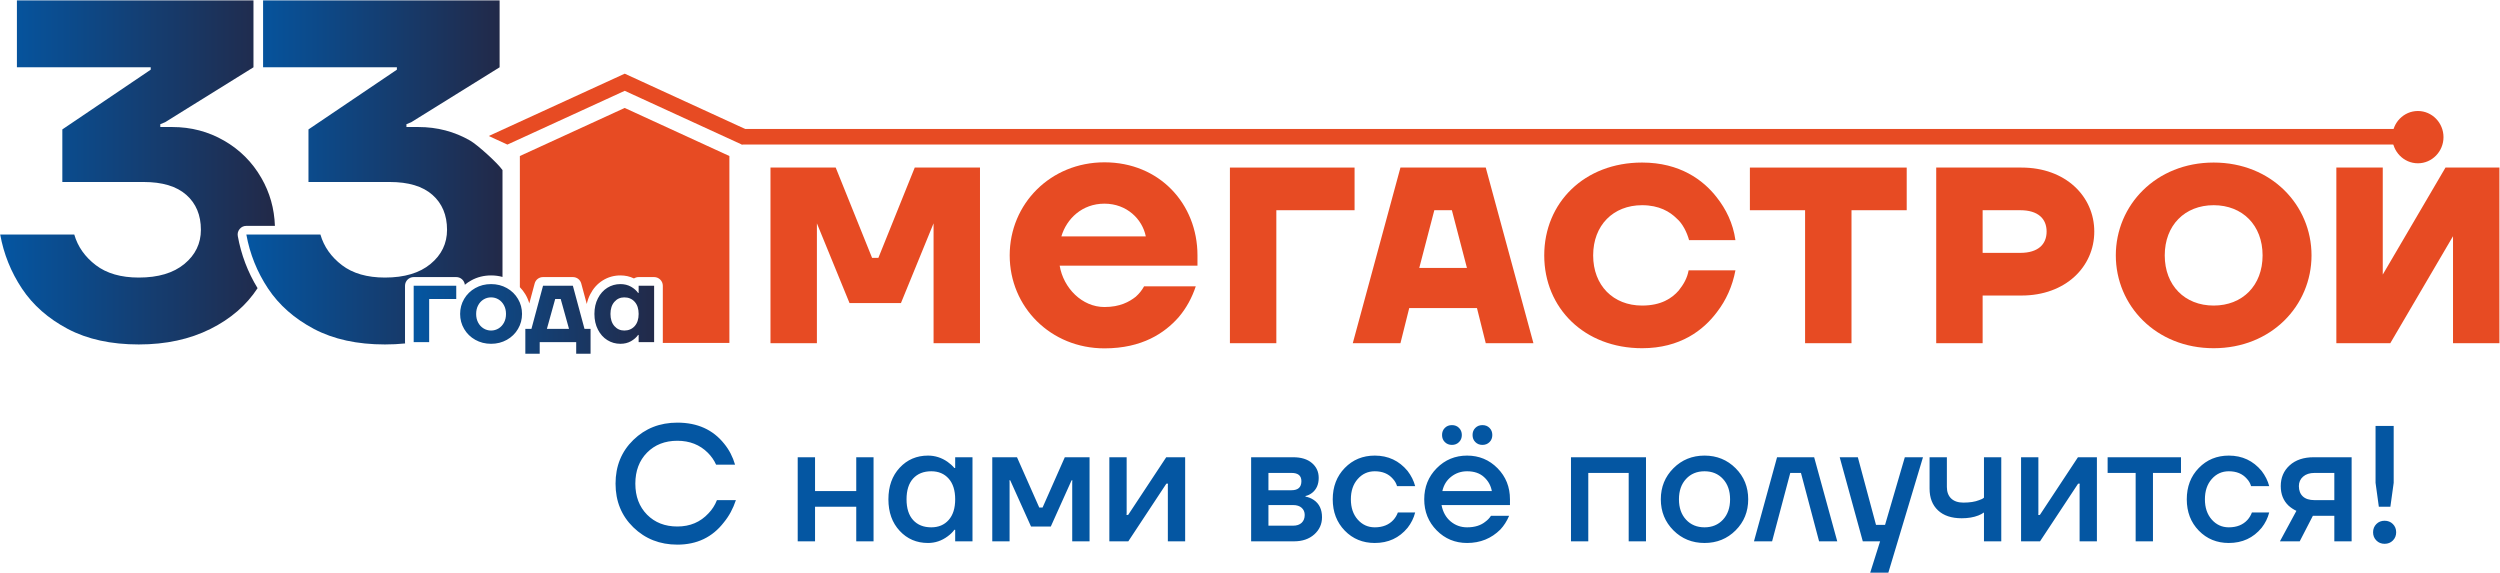
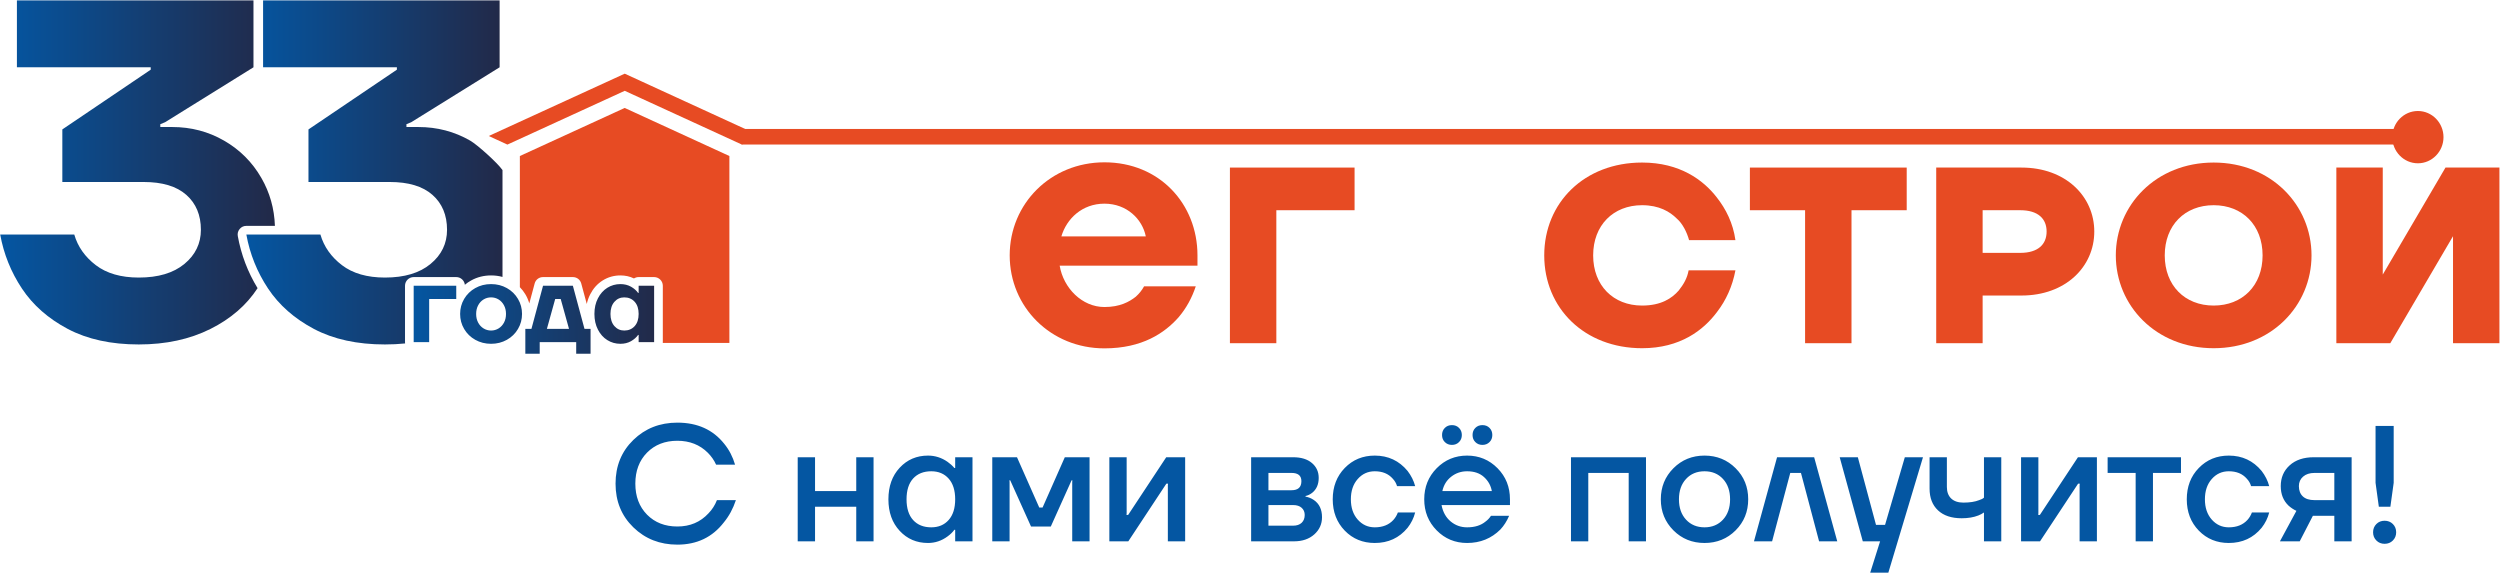
<svg xmlns="http://www.w3.org/2000/svg" width="3314" height="760" viewBox="0 0 3314 760" fill="none">
  <path fill-rule="evenodd" clip-rule="evenodd" d="M183.955 456.607C147.218 456.607 115.885 449.766 89.882 436.046C63.917 422.289 43.658 404.449 29.07 382.49C14.518 360.531 4.918 336.682 0.27 310.906H98.462C103.073 326.969 112.597 340.462 126.959 351.46C141.321 362.421 160.333 367.939 183.955 367.939C209.731 367.939 229.876 361.93 244.465 349.873C259.016 337.854 266.31 322.736 266.31 304.594C266.31 285.167 259.885 269.747 246.997 258.333C234.109 246.919 215.211 241.249 190.304 241.249H82.625V171.555L199.791 92.374V89.199H22.418V0.531H336.005V89.199L218.802 162.03L212.49 164.601V168.38H228.326C253.233 168.38 276.137 174.39 297.038 186.446C317.939 198.465 334.418 214.944 346.436 235.845C357.662 255.309 363.633 276.475 364.427 299.416H326.556C323.041 299.416 319.98 300.815 317.712 303.536C315.444 306.257 314.613 309.47 315.218 312.947C319.677 337.627 328.446 360.72 341.447 381.999C326.707 404.563 305.882 422.591 278.972 436.046C251.533 449.766 219.86 456.607 183.955 456.607Z" fill="url(#paint0_linear_648_3)" />
  <path fill-rule="evenodd" clip-rule="evenodd" d="M510.278 456.607C473.503 456.607 442.17 449.766 416.167 436.046C390.202 422.289 369.944 404.449 355.355 382.49C340.804 360.531 331.204 336.682 326.555 310.906H424.747C429.396 326.969 438.882 340.462 453.244 351.46C467.607 362.421 486.618 367.939 510.278 367.939C536.016 367.939 556.199 361.93 570.75 349.873C585.339 337.854 592.596 322.736 592.596 304.594C592.596 285.167 586.17 269.747 573.282 258.333C560.394 246.919 541.496 241.249 516.589 241.249H408.911V171.555L526.114 92.374V89.199H348.741V0.531H662.29V89.199L545.087 162.03L538.775 164.601V168.38H554.611C579.518 168.38 602.422 174.39 623.323 186.446C632.545 191.738 659.266 215.624 666.107 225.451V367.108C661.232 365.747 656.167 365.104 650.952 365.104C641.578 365.104 632.583 367.259 624.381 371.87C621.433 373.495 618.712 375.385 616.218 377.501C615.575 371.756 610.7 367.297 604.804 367.297H548.375C542.063 367.297 536.885 372.475 536.885 378.786V453.545C536.885 454.112 536.923 454.717 536.999 455.284C528.381 456.153 519.462 456.607 510.278 456.607Z" fill="url(#paint1_linear_648_3)" />
  <path fill-rule="evenodd" clip-rule="evenodd" d="M983.289 191.585L828.139 120.379L672.611 191.661L647.855 180.285L828.139 97.664L1008.04 180.247L983.289 191.585Z" fill="#E74B23" />
  <path fill-rule="evenodd" clip-rule="evenodd" d="M966.882 454.602H878.555C878.593 454.262 878.631 453.884 878.631 453.544V378.785C878.631 372.473 873.453 367.295 867.103 367.295H846.58C844.312 367.295 842.158 367.976 840.382 369.109C834.788 366.35 828.703 365.103 822.429 365.103C814.001 365.103 806.064 367.295 798.958 371.755C791.701 376.291 786.221 382.602 782.366 390.199C780.249 394.281 778.775 398.552 777.831 402.974L770.498 375.799C769.138 370.735 764.678 367.295 759.386 367.295H719.853C714.561 367.295 710.101 370.735 708.741 375.799L701.635 402.218C700.464 398.136 698.801 394.168 696.571 390.388C694.454 386.798 691.96 383.585 689.125 380.675V206.817L828.098 143.094L966.882 206.817V454.602Z" fill="#E74B23" />
  <path fill-rule="evenodd" clip-rule="evenodd" d="M3205.16 216.457C3223.87 216.457 3239.1 200.886 3239.1 181.799C3239.1 162.712 3223.87 147.141 3205.16 147.141C3186.45 147.141 3171.22 162.712 3171.22 181.799C3171.22 200.886 3186.45 216.457 3205.16 216.457Z" fill="#E74B23" />
-   <path d="M1164.36 341.86H1156.05L1107.82 222.125H1021.35V454.944H1071.46H1082.88V321.905V296.053L1126.12 401.728H1194.3L1237.54 296.053V321.905V454.944H1248.95H1299.07V222.125H1212.59L1164.36 341.86Z" fill="#E74B23" />
  <path d="M1406.97 313.364C1413.81 290.082 1434.37 269.975 1464.04 269.975C1493.75 269.975 1514.31 290.536 1518.88 313.364H1406.97ZM1464.04 215.172C1392.8 215.172 1338.45 269.975 1338.45 338.498C1338.45 406.983 1392.8 461.786 1464.04 461.786C1514.31 461.786 1543.98 441.263 1562.24 420.703C1572.74 408.381 1580.07 394.662 1585.1 379.581H1516.58C1513.86 384.608 1510.19 389.181 1505.62 393.301C1496.92 400.142 1484.6 406.983 1464.04 406.983C1434.37 406.983 1409.69 381.887 1404.7 352.18H1587.37V338.498C1587.37 270.429 1537.14 215.172 1464.04 215.172Z" fill="#E74B23" />
  <path d="M1795.62 222.125H1630.38V454.944H1691.91V278.667H1795.62V222.125Z" fill="#E74B23" />
-   <path d="M1881.38 355.164L1901.33 278.667H1924.61L1944.57 355.164H1881.38ZM1856.43 222.125L1793.24 454.944H1856.43L1868.07 408.38H1957.87L1969.52 454.944H2032.71L1969.52 222.125H1856.43Z" fill="#E74B23" />
  <path d="M2176.75 272.014C2199.39 272.014 2213.67 280.67 2222.67 289.665C2230.38 296.241 2236.24 307.958 2239.04 318.351H2300.49C2297.35 295.939 2287.98 277.117 2275.55 261.394C2257.93 238.755 2226.98 215.473 2176.75 215.473C2100.25 215.473 2047.04 268.688 2047.04 338.534C2047.04 408.38 2100.25 461.595 2176.75 461.595C2227.32 461.595 2258.24 437.633 2276.23 413.369C2287.98 398.137 2296.48 379.618 2300.49 358.377H2238.43C2236.58 368.695 2231.93 376.707 2225.32 385.098C2216.36 395.416 2202.03 405.054 2176.75 405.054C2138.5 405.054 2111.89 378.446 2111.89 338.534C2111.89 298.622 2138.5 272.014 2176.75 272.014Z" fill="#E74B23" />
  <path d="M2319.65 278.667H2392.82V454.944H2454.35V278.667H2527.53V222.125H2319.65V278.667Z" fill="#E74B23" />
  <path d="M2678.07 335.208H2628.18V278.667H2678.07C2701.69 278.667 2712.99 289.968 2712.99 306.938C2712.99 323.908 2701.69 335.208 2678.07 335.208ZM2679.73 222.125H2566.64V454.944H2628.18V391.75H2679.73C2738.27 391.75 2776.18 353.501 2776.18 306.938C2776.18 260.374 2738.27 222.125 2679.73 222.125Z" fill="#E74B23" />
  <path d="M2934.43 405.054C2896.18 405.054 2869.58 378.446 2869.58 338.534C2869.58 298.622 2896.18 272.014 2934.43 272.014C2972.68 272.014 2999.29 298.622 2999.29 338.534C2999.29 378.446 2972.68 405.054 2934.43 405.054ZM2934.43 215.473C2857.93 215.473 2804.72 272.014 2804.72 338.534C2804.72 405.054 2857.93 461.595 2934.43 461.595C3010.93 461.595 3064.15 405.054 3064.15 338.534C3064.15 272.014 3010.93 215.473 2934.43 215.473Z" fill="#E74B23" />
  <path d="M3305.01 222.125H3251.72H3241.74L3158.59 363.971V336.871V222.125H3130.78H3097.06V454.944H3130.78H3158.59H3168.57L3251.72 313.098V340.197V454.944H3305.01H3313.25V222.125H3305.01Z" fill="#E74B23" />
  <path fill-rule="evenodd" clip-rule="evenodd" d="M983.285 170.949H3201.6V191.585H983.285V170.949Z" fill="#E74B23" />
  <path d="M839.553 699.026C823.83 683.719 815.969 664.406 815.969 641.124C815.969 617.804 823.83 598.491 839.553 583.184C855.314 567.877 874.74 560.242 897.909 560.242C924.441 560.242 945.115 569.578 959.969 588.211C966.545 596.223 971.345 605.483 974.407 615.99H949.273C946.665 610.132 942.999 604.916 938.35 600.23C927.729 589.609 914.236 584.28 897.909 584.28C881.468 584.28 868.051 589.534 857.695 600.003C847.377 610.51 842.199 624.192 842.199 641.124C842.199 658.019 847.377 671.7 857.695 682.208C868.051 692.677 881.468 697.93 897.909 697.93C914.69 697.93 928.447 692.11 939.219 680.431C944.019 675.48 947.761 669.66 950.369 662.97H975.503C971.723 674.308 966.394 684.173 959.553 692.45C944.397 712.141 923.836 721.968 897.909 721.968C874.74 721.968 855.314 714.334 839.553 699.026ZM1057.44 717.584V606.126H1080.42V650.951H1135.04V606.126H1157.98V717.584H1135.04V671.7H1080.42V717.584H1057.44ZM1192.64 703.713C1182.66 693.017 1177.67 679.071 1177.67 661.874C1177.67 644.677 1182.66 630.73 1192.64 619.997C1202.61 609.3 1215.12 603.934 1230.13 603.934C1239.58 603.934 1248.27 606.73 1256.13 612.248C1259.46 614.592 1262.48 617.275 1265.09 620.337H1266.19V606.126H1289.13V717.584H1266.19V702.315H1265.09C1262.9 705.376 1259.91 708.286 1256.13 711.045C1248.27 716.866 1239.58 719.776 1230.13 719.776C1215.12 719.776 1202.61 714.447 1192.64 703.713ZM1210.44 634.321C1204.62 640.746 1201.71 649.93 1201.71 661.874C1201.71 673.817 1204.62 683.001 1210.44 689.389C1216.3 695.814 1224.31 699.026 1234.48 699.026C1244.11 699.026 1251.79 695.776 1257.53 689.313C1263.31 682.812 1266.19 673.666 1266.19 661.874C1266.19 650.082 1263.31 640.935 1257.53 634.434C1251.79 627.971 1244.11 624.721 1234.48 624.721C1224.31 624.721 1216.3 627.934 1210.44 634.321ZM1315.36 717.584V606.126H1348.13L1377.64 672.797H1382.03L1411.51 606.126H1444.32V717.584H1421.34V638.932L1421.56 636.74H1420.47L1392.95 697.93H1366.72L1339.17 636.74H1338.07L1338.3 638.932V717.584H1315.36ZM1470.55 717.584V606.126H1493.49V680.431L1493.26 682.623H1495.45L1545.95 606.126H1571.04V717.584H1548.1V643.278L1548.33 641.124H1546.14L1495.68 717.584H1470.55ZM1658.5 717.584V606.126H1714.21C1724.87 606.126 1733.15 608.696 1739.12 613.798C1745.09 618.9 1748.08 625.439 1748.08 633.452C1748.08 642.069 1745.17 648.683 1739.35 653.332C1736.43 655.524 1733.52 656.923 1730.61 657.489V658.359C1734.39 658.963 1738.02 660.4 1741.54 662.743C1748.83 667.694 1752.46 675.329 1752.46 685.685C1752.46 694.718 1749.02 702.315 1742.18 708.437C1735.34 714.523 1726.38 717.584 1715.31 717.584H1658.5ZM1681.44 649.855H1712.02C1720.79 649.855 1725.13 645.848 1725.13 637.836C1725.13 630.541 1720.79 626.913 1712.02 626.913H1681.44V649.855ZM1681.44 696.834H1714.21C1719.01 696.834 1722.79 695.549 1725.47 693.017C1728.16 690.447 1729.52 687.008 1729.52 682.623C1729.52 678.693 1728.16 675.518 1725.47 673.137C1722.79 670.718 1719.01 669.508 1714.21 669.508H1681.44V696.834ZM1782.62 703.411C1772 692.45 1766.67 678.617 1766.67 661.874C1766.67 645.13 1772 631.26 1782.62 620.337C1793.24 609.414 1806.51 603.934 1822.38 603.934C1840.18 603.934 1854.66 610.737 1865.88 624.267C1870.68 630.541 1874.05 637.231 1875.94 644.374H1851.9C1850.88 640.746 1848.99 637.458 1846.23 634.548C1840.52 628.009 1832.59 624.721 1822.38 624.721C1813.35 624.721 1805.83 628.123 1799.78 635.001C1793.73 641.842 1790.71 650.8 1790.71 661.874C1790.71 672.948 1793.73 681.905 1799.78 688.746C1805.83 695.587 1813.35 699.026 1822.38 699.026C1832.89 699.026 1841.13 695.738 1847.1 689.2C1849.71 686.289 1851.67 683.001 1853 679.335H1875.94C1874.05 686.781 1870.68 693.546 1865.88 699.669C1854.81 713.086 1840.33 719.776 1822.38 719.776C1806.51 719.776 1793.24 714.334 1782.62 703.411ZM1904.47 703.071C1893.47 691.921 1887.96 678.201 1887.96 661.874C1887.96 645.546 1893.47 631.826 1904.47 620.677C1915.47 609.527 1928.93 603.934 1944.8 603.934C1960.67 603.934 1974.13 609.527 1985.13 620.677C1996.13 631.826 2001.61 645.546 2001.61 661.874V669.508H1910.9C1912.67 678.693 1916.68 685.911 1922.92 691.165C1929.19 696.419 1936.49 699.026 1944.8 699.026C1955 699.026 1963.13 696.456 1969.25 691.354C1972.05 689.351 1974.43 686.781 1976.47 683.719H2000.51C1997.45 690.863 1993.59 696.91 1988.95 701.861C1977 713.804 1962.26 719.776 1944.8 719.776C1928.93 719.776 1915.47 714.22 1904.47 703.071ZM1911.99 650.951H1977.57C1976.25 643.656 1972.81 637.458 1967.18 632.356C1961.58 627.253 1954.1 624.721 1944.8 624.721C1936.94 624.721 1929.91 627.064 1923.82 631.826C1917.7 636.551 1913.77 642.938 1911.99 650.951ZM1955.72 586.019C1953.23 583.562 1952.02 580.425 1952.02 576.645C1952.02 572.828 1953.23 569.729 1955.72 567.234C1958.18 564.74 1961.32 563.53 1965.1 563.53C1968.91 563.53 1972.05 564.74 1974.51 567.234C1977 569.729 1978.21 572.828 1978.21 576.645C1978.21 580.425 1977 583.562 1974.51 586.019C1972.05 588.513 1968.91 589.76 1965.1 589.76C1961.32 589.76 1958.18 588.513 1955.72 586.019ZM1915.28 586.019C1912.79 583.562 1911.58 580.425 1911.58 576.645C1911.58 572.828 1912.79 569.729 1915.28 567.234C1917.78 564.74 1920.88 563.53 1924.69 563.53C1928.47 563.53 1931.61 564.74 1934.07 567.234C1936.56 569.729 1937.81 572.828 1937.81 576.645C1937.81 580.425 1936.56 583.562 1934.07 586.019C1931.61 588.513 1928.47 589.76 1924.69 589.76C1920.88 589.76 1917.78 588.513 1915.28 586.019ZM2082.49 717.584V606.126H2181.93V717.584H2158.99V626.913H2105.43V717.584H2082.49ZM2218.32 703.071C2207.18 691.921 2201.58 678.201 2201.58 661.874C2201.58 645.546 2207.18 631.826 2218.32 620.677C2229.47 609.527 2243.19 603.934 2259.52 603.934C2275.81 603.934 2289.57 609.527 2300.72 620.677C2311.87 631.826 2317.42 645.546 2317.42 661.874C2317.42 678.201 2311.87 691.921 2300.72 703.071C2289.57 714.22 2275.81 719.776 2259.52 719.776C2243.19 719.776 2229.47 714.22 2218.32 703.071ZM2235.03 634.888C2228.76 641.653 2225.62 650.648 2225.62 661.874C2225.62 673.099 2228.76 682.094 2235.03 688.86C2241.3 695.625 2249.47 699.026 2259.52 699.026C2269.58 699.026 2277.7 695.625 2283.98 688.86C2290.25 682.094 2293.39 673.099 2293.39 661.874C2293.39 650.648 2290.25 641.653 2283.98 634.888C2277.7 628.085 2269.58 624.721 2259.52 624.721C2249.47 624.721 2241.3 628.085 2235.03 634.888ZM2325.06 717.584L2355.67 606.126H2404.84L2435.46 717.584H2411.38L2387.35 626.913H2373.17L2349.1 717.584H2325.06ZM2438.71 606.126H2462.75L2486.82 695.738H2498.84L2525.03 606.126H2549.11L2503.19 759.121H2479.15L2492.26 717.584H2469.32L2438.71 606.126ZM2557.84 647.663V606.126H2580.78V645.471C2580.78 652.047 2582.67 657.149 2586.45 660.778C2590.27 664.406 2595.63 666.258 2602.63 666.258C2611.09 666.258 2618.09 665.162 2623.6 662.97C2626.4 662.1 2628.52 661.004 2629.95 659.682V606.126H2652.89V717.584H2629.95V679.335C2627.61 680.96 2625.15 682.283 2622.51 683.304C2616.27 685.76 2608.9 687.008 2600.43 687.008C2586.9 687.008 2576.4 683.493 2568.99 676.5C2561.54 669.508 2557.84 659.908 2557.84 647.663ZM2679.12 717.584V606.126H2702.07V680.431L2701.88 682.623H2704.03L2754.53 606.126H2779.66V717.584H2756.72V643.278L2756.95 641.124H2754.75L2704.26 717.584H2679.12ZM2793.87 626.913V606.126H2891.12V626.913H2853.97V717.584H2831.02V626.913H2793.87ZM2914.74 703.411C2904.08 692.45 2898.79 678.617 2898.79 661.874C2898.79 645.13 2904.08 631.26 2914.74 620.337C2925.36 609.414 2938.63 603.934 2954.5 603.934C2972.3 603.934 2986.78 610.737 2998 624.267C3002.8 630.541 3006.17 637.231 3008.06 644.374H2984.02C2983 640.746 2981.11 637.458 2978.35 634.548C2972.64 628.009 2964.71 624.721 2954.5 624.721C2945.47 624.721 2937.95 628.123 2931.9 635.001C2925.85 641.842 2922.83 650.8 2922.83 661.874C2922.83 672.948 2925.85 681.905 2931.9 688.746C2937.95 695.587 2945.47 699.026 2954.5 699.026C2965.01 699.026 2973.25 695.738 2979.22 689.2C2981.83 686.289 2983.79 683.001 2985.12 679.335H3008.06C3006.17 686.781 3002.8 693.546 2998 699.669C2986.93 713.086 2972.42 719.776 2954.5 719.776C2938.63 719.776 2925.36 714.334 2914.74 703.411ZM3022.27 717.584L3044.11 677.181C3040.33 675.404 3036.82 673.099 3033.61 670.189C3026.77 663.612 3023.36 655.033 3023.36 644.374C3023.36 633.149 3027.29 624.003 3035.16 616.86C3043.02 609.716 3053.68 606.126 3067.06 606.126H3117.32V717.584H3094.38V683.719H3065.96L3048.5 717.584H3022.27ZM3047.4 644.374C3047.4 650.195 3049.14 654.768 3052.66 658.056C3056.13 661.307 3061.31 662.97 3068.15 662.97H3094.38V626.913H3068.15C3061.76 626.913 3056.7 628.538 3052.96 631.826C3049.25 635.077 3047.4 639.272 3047.4 644.374ZM3149.03 640.028V564.626H3173.07V640.028L3168.69 671.7H3153.38L3149.03 640.028ZM3150.13 716.488C3147.22 713.578 3145.75 709.949 3145.75 705.565C3145.75 701.219 3147.22 697.552 3150.13 694.642C3153.04 691.732 3156.67 690.296 3161.05 690.296C3165.4 690.296 3169.06 691.732 3171.98 694.642C3174.89 697.552 3176.36 701.219 3176.36 705.565C3176.36 709.949 3174.89 713.578 3171.98 716.488C3169.06 719.436 3165.4 720.872 3161.05 720.872C3156.67 720.872 3153.04 719.436 3150.13 716.488Z" fill="#0456A2" />
  <path fill-rule="evenodd" clip-rule="evenodd" d="M568.898 453.545H548.375V378.786H604.803V396.398H568.898V453.545ZM650.951 455.737C643.241 455.737 636.249 453.961 630.013 450.446C623.739 446.931 618.863 442.169 615.273 436.084C611.72 430.036 609.944 423.384 609.944 416.165C609.944 408.947 611.72 402.295 615.273 396.247C618.863 390.2 623.739 385.4 630.013 381.885C636.249 378.37 643.241 376.594 650.951 376.594C658.699 376.594 665.654 378.37 671.928 381.885C678.164 385.4 683.077 390.2 686.63 396.247C690.221 402.295 691.997 408.947 691.997 416.165C691.997 423.384 690.221 430.036 686.63 436.084C683.077 442.169 678.164 446.931 671.928 450.446C665.654 453.961 658.699 455.737 650.951 455.737ZM650.951 438.162C654.58 438.162 657.906 437.217 660.929 435.365C663.953 433.513 666.334 430.906 668.11 427.617C669.887 424.291 670.756 420.474 670.756 416.165C670.756 411.857 669.887 408.077 668.11 404.751C666.334 401.425 663.953 398.817 660.929 396.965C657.906 395.113 654.58 394.206 650.951 394.206C647.361 394.206 644.035 395.113 641.011 396.965C637.988 398.817 635.569 401.425 633.83 404.751C632.054 408.077 631.184 411.857 631.184 416.165C631.184 420.474 632.054 424.291 633.83 427.617C635.569 430.906 637.988 433.513 641.011 435.365C644.035 437.217 647.361 438.162 650.951 438.162ZM715.43 468.928H696.381V435.97H704.469L719.852 378.786H759.386L774.806 435.97H782.857V468.928H763.808V453.545H715.43V468.928ZM735.953 396.398L724.955 435.97H754.284L743.285 396.398H735.953ZM822.429 455.737C816.079 455.737 810.258 454.112 805.043 450.824C799.827 447.573 795.669 442.924 792.608 436.915C789.509 430.906 787.959 423.989 787.959 416.165C787.959 408.342 789.509 401.425 792.608 395.454C795.669 389.444 799.827 384.795 805.043 381.507C810.258 378.257 816.079 376.594 822.429 376.594C827.682 376.594 832.369 377.765 836.413 380.033C840.457 382.339 843.632 385.098 845.862 388.31H846.58V378.786H867.103V453.545H846.58V444.021H845.862C843.632 447.233 840.457 449.992 836.413 452.298C832.369 454.603 827.682 455.737 822.429 455.737ZM827.531 438.162C833.2 438.162 837.811 436.197 841.326 432.304C844.841 428.373 846.58 423.006 846.58 416.165C846.58 409.324 844.841 403.958 841.326 400.065C837.811 396.134 833.2 394.206 827.531 394.206C822.277 394.206 817.893 396.172 814.416 400.14C810.977 404.071 809.238 409.438 809.238 416.165C809.238 422.893 810.977 428.26 814.416 432.228C817.893 436.159 822.277 438.162 827.531 438.162Z" fill="url(#paint2_linear_648_3)" />
  <defs>
    <linearGradient id="paint0_linear_648_3" x1="0.258" y1="228.566" x2="364.419" y2="228.566" gradientUnits="userSpaceOnUse">
      <stop stop-color="#0456A2" />
      <stop offset="1" stop-color="#222948" />
    </linearGradient>
    <linearGradient id="paint1_linear_648_3" x1="326.544" y1="228.566" x2="666.1" y2="228.566" gradientUnits="userSpaceOnUse">
      <stop stop-color="#0456A2" />
      <stop offset="1" stop-color="#222948" />
    </linearGradient>
    <linearGradient id="paint2_linear_648_3" x1="548.383" y1="422.767" x2="867.11" y2="422.767" gradientUnits="userSpaceOnUse">
      <stop stop-color="#0456A1" />
      <stop offset="1" stop-color="#222A49" />
    </linearGradient>
  </defs>
</svg>